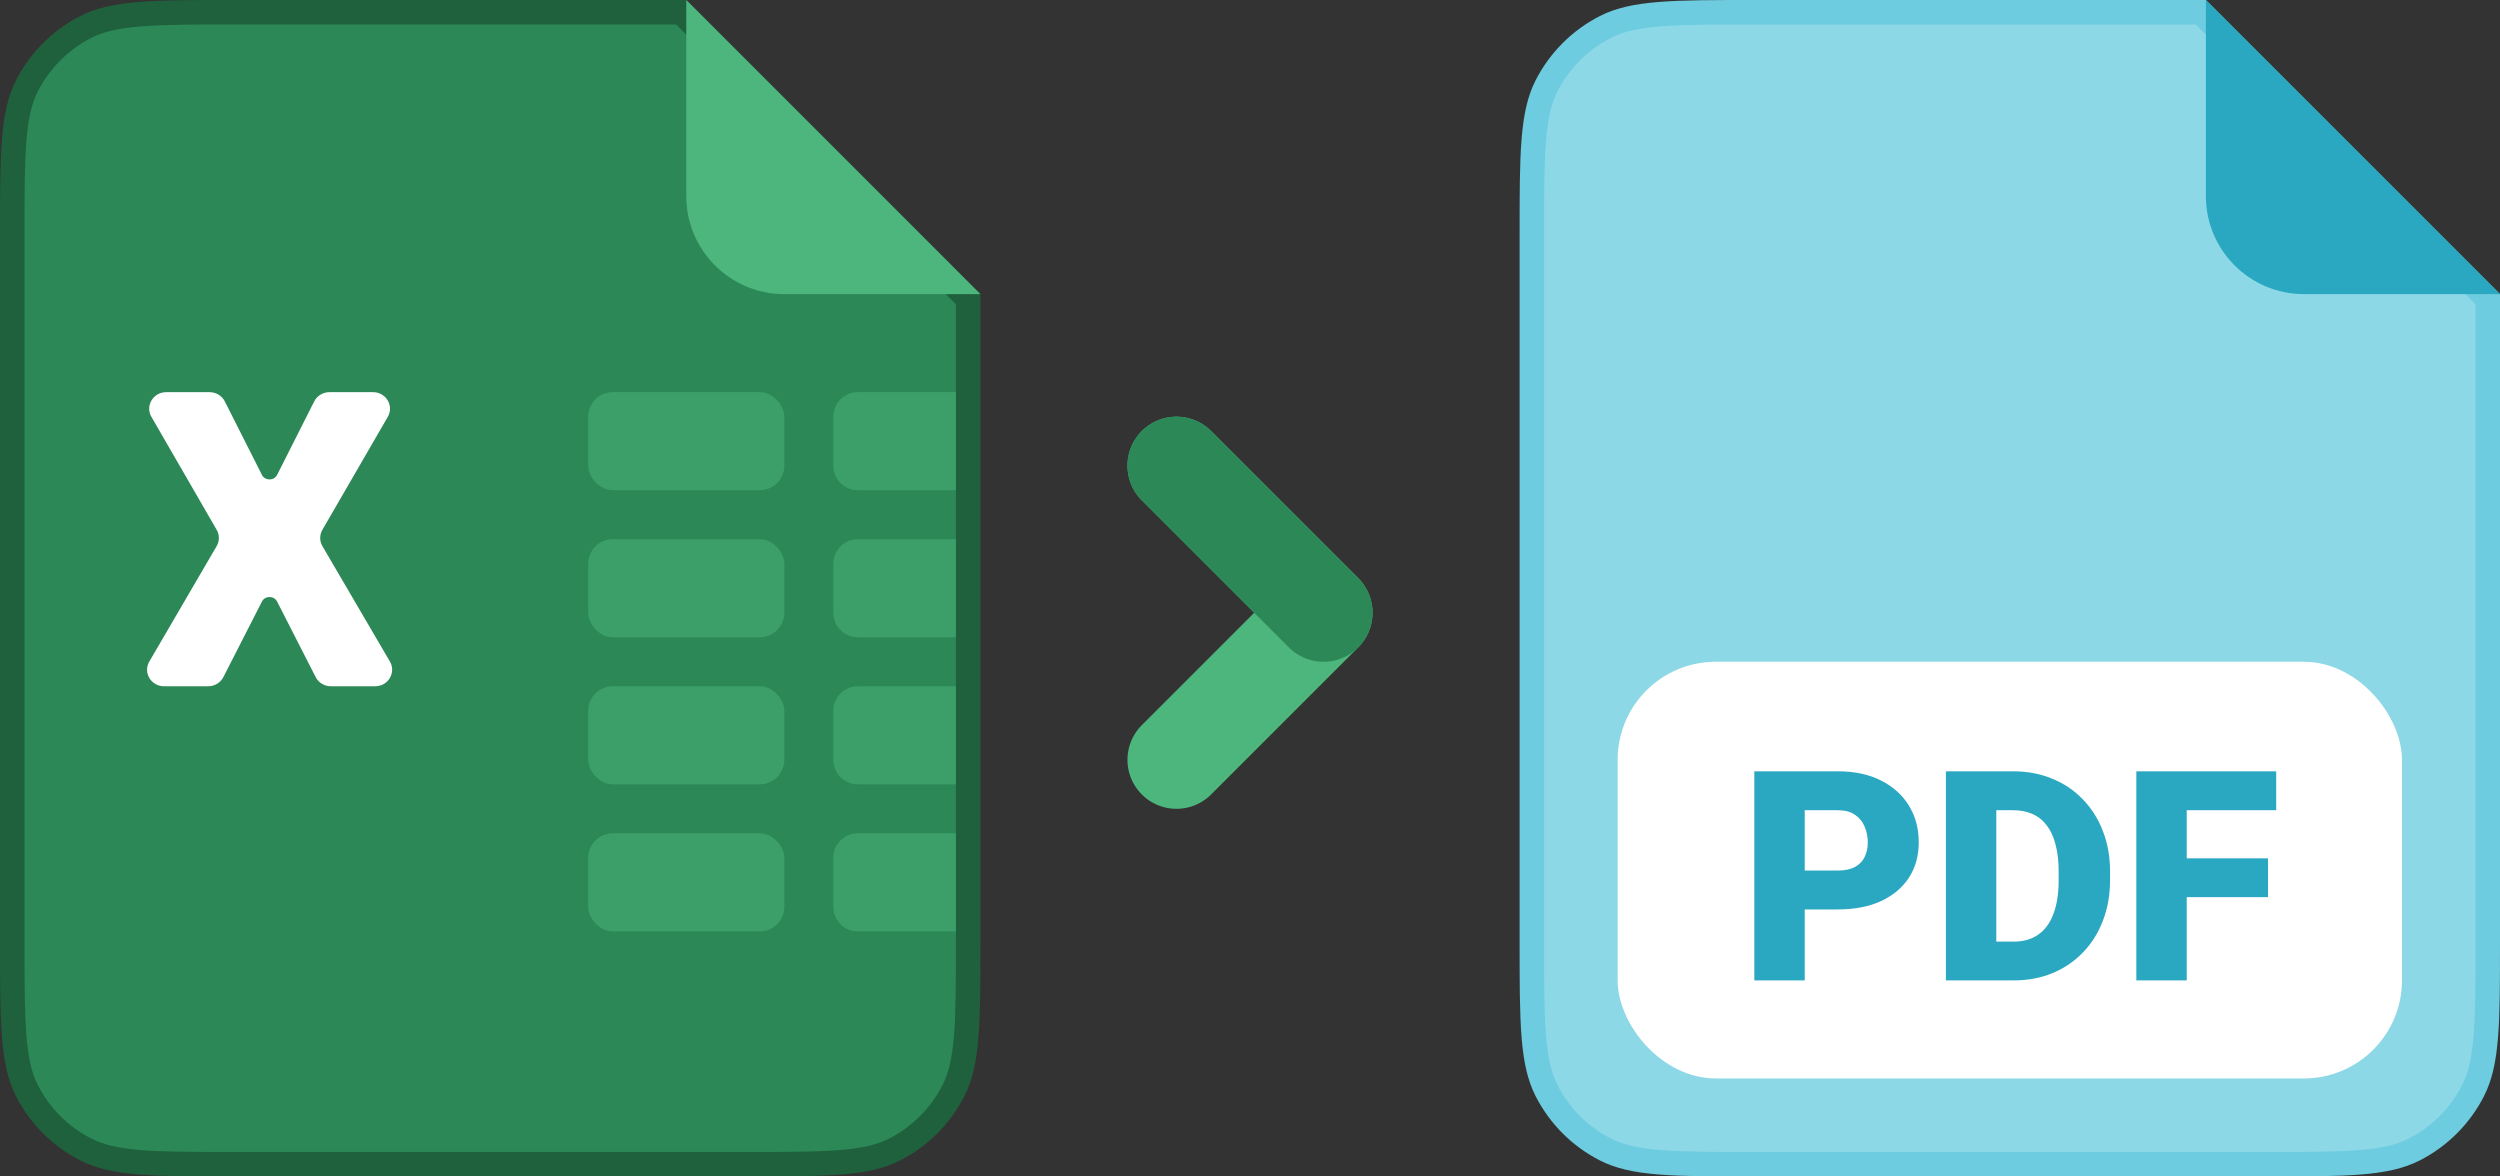
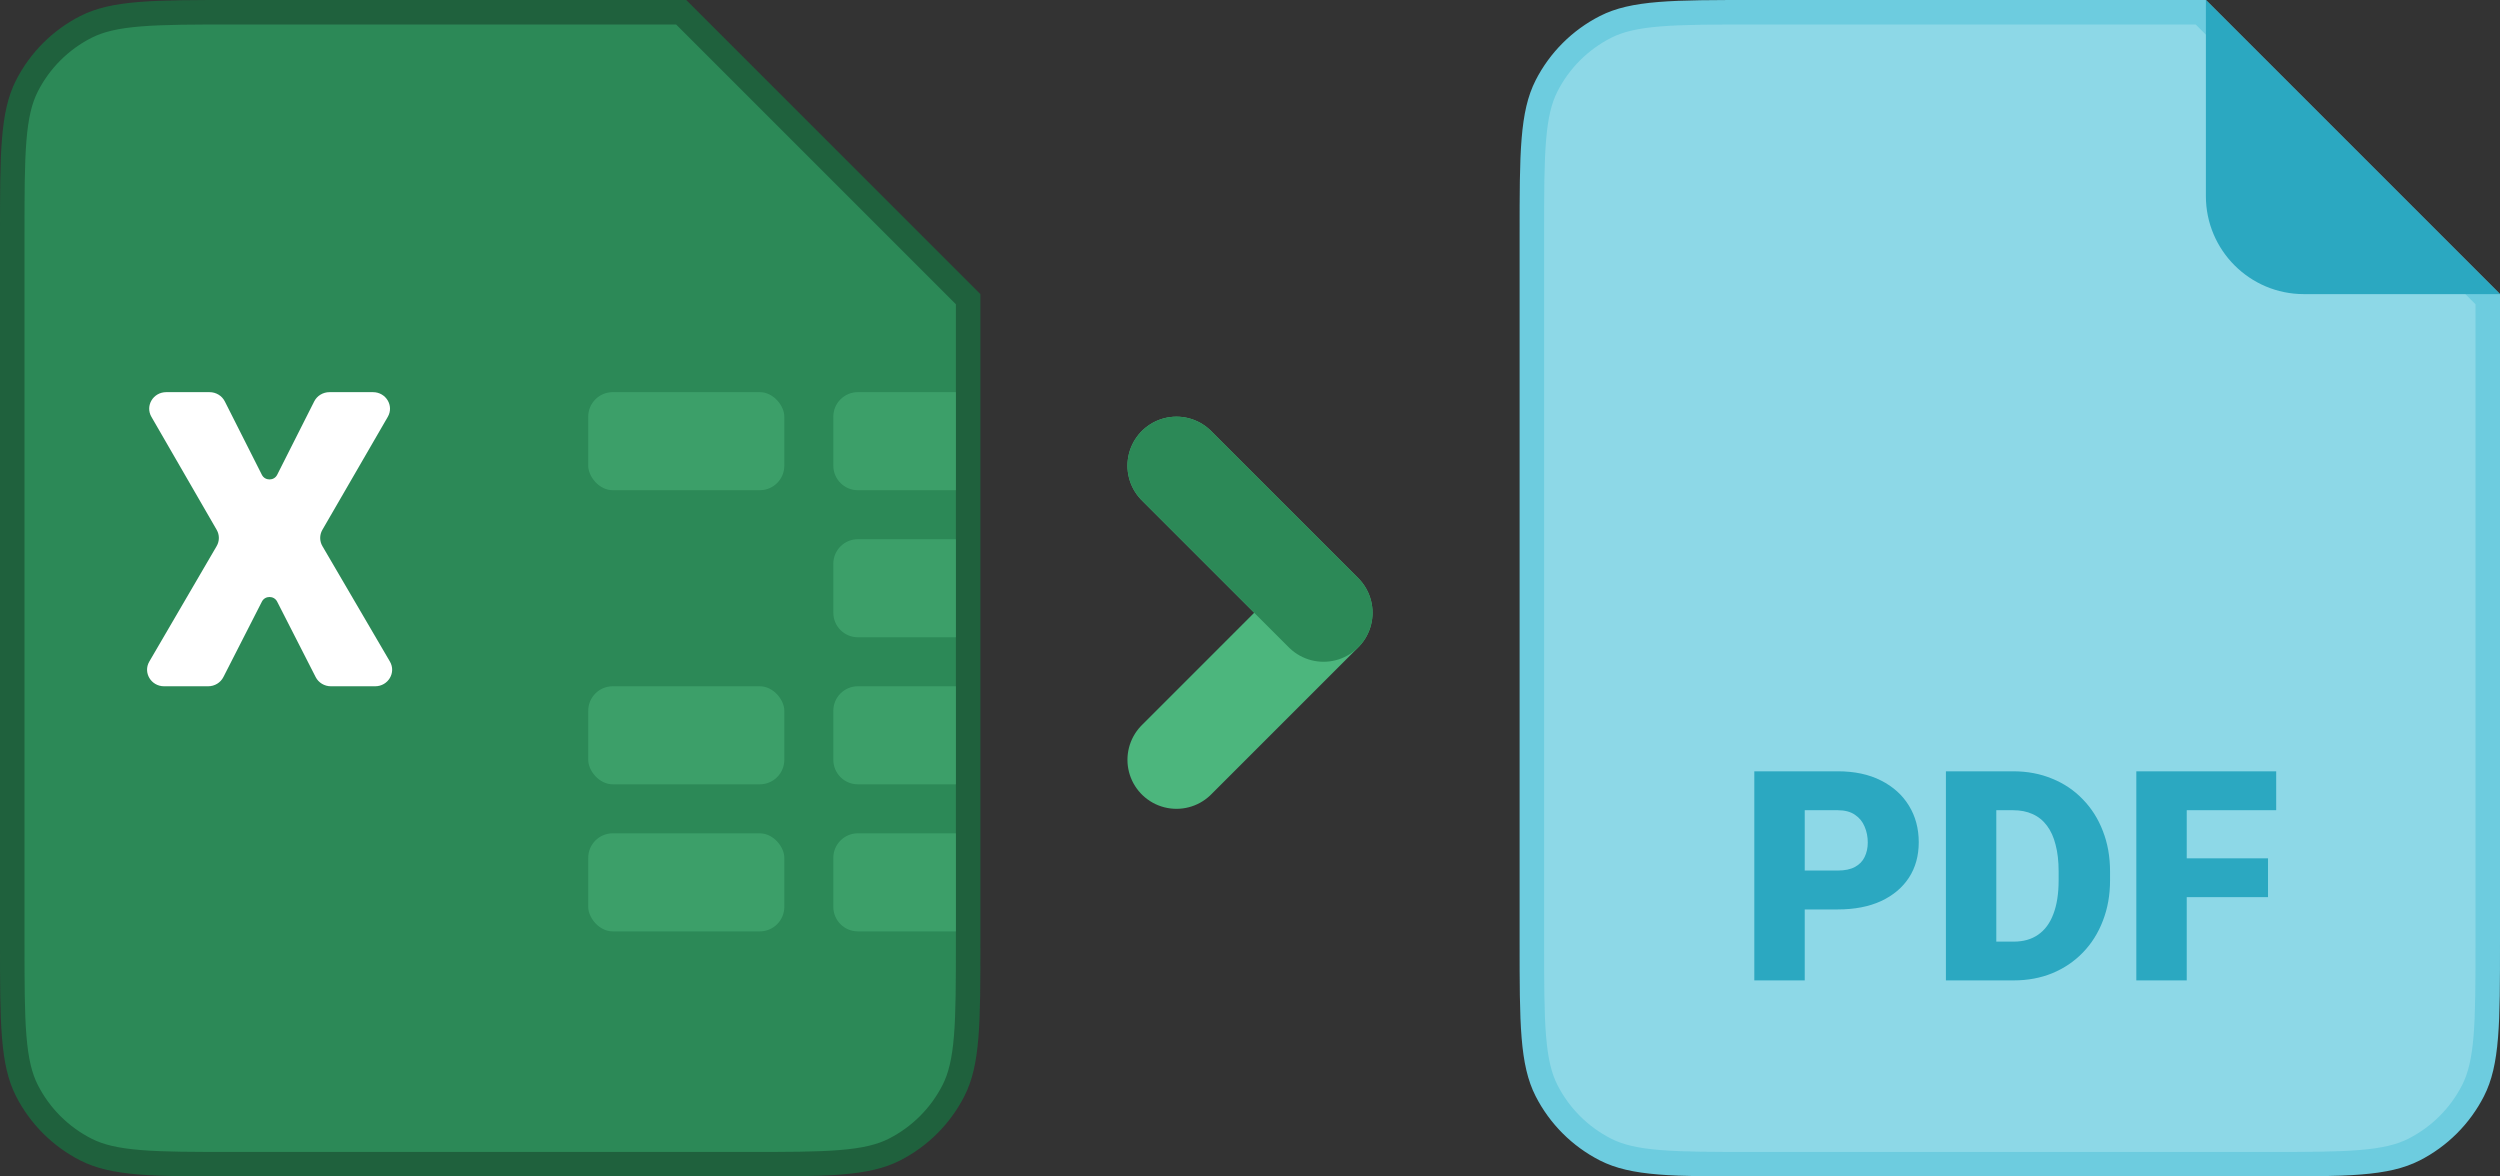
<svg xmlns="http://www.w3.org/2000/svg" width="102" height="48" viewBox="0 0 102 48" fill="none">
  <rect x="0" y="0" width="102" height="48" fill="#333333" stroke="none" />
  <path d="M71.6 0.5H89.793L101.5 12.207V38.4C101.5 40.088 101.5 41.325 101.42 42.3C101.341 43.27 101.186 43.937 100.901 44.497C100.373 45.532 99.532 46.373 98.497 46.901C97.937 47.186 97.27 47.341 96.3 47.42C95.325 47.5 94.088 47.5 92.4 47.5H71.6C69.912 47.5 68.675 47.5 67.7 47.42C66.73 47.341 66.063 47.186 65.503 46.901C64.468 46.373 63.627 45.532 63.099 44.497C62.814 43.937 62.659 43.27 62.58 42.3C62.5 41.325 62.5 40.088 62.5 38.4V9.6C62.5 7.912 62.5 6.675 62.58 5.7C62.659 4.73 62.814 4.063 63.099 3.503C63.627 2.468 64.468 1.627 65.503 1.099C66.063 0.814 66.73 0.659 67.7 0.58C68.675 0.5 69.912 0.5 71.6 0.5Z" fill="#8DD8E7" stroke="#6DCCDF" />
-   <rect x="66" y="27" width="32" height="17" rx="4" fill="white" />
  <path d="M90 8V0L102 12H94C91.791 12 90 10.209 90 8Z" fill="#2BA8C1" />
  <path d="M74.981 37.105H72.859V35.518H74.981C75.269 35.518 75.504 35.469 75.684 35.371C75.863 35.273 75.994 35.139 76.076 34.967C76.162 34.791 76.205 34.594 76.205 34.375C76.205 34.141 76.162 33.924 76.076 33.725C75.994 33.525 75.863 33.365 75.684 33.244C75.504 33.119 75.269 33.057 74.981 33.057H73.633V40H71.576V31.469H74.981C75.664 31.469 76.252 31.594 76.744 31.844C77.24 32.094 77.621 32.438 77.887 32.875C78.152 33.309 78.285 33.805 78.285 34.363C78.285 34.914 78.152 35.395 77.887 35.805C77.621 36.215 77.24 36.535 76.744 36.766C76.252 36.992 75.664 37.105 74.981 37.105ZM82.164 40H80.272L80.283 38.418H82.164C82.555 38.418 82.885 38.324 83.154 38.137C83.428 37.949 83.635 37.67 83.775 37.299C83.92 36.924 83.992 36.463 83.992 35.916V35.547C83.992 35.137 83.951 34.777 83.869 34.469C83.791 34.156 83.674 33.897 83.518 33.69C83.361 33.478 83.166 33.32 82.932 33.215C82.701 33.109 82.436 33.057 82.135 33.057H80.236V31.469H82.135C82.713 31.469 83.242 31.568 83.723 31.768C84.207 31.963 84.625 32.244 84.977 32.611C85.332 32.975 85.606 33.406 85.797 33.906C85.992 34.402 86.09 34.953 86.09 35.559V35.916C86.09 36.518 85.992 37.068 85.797 37.568C85.606 38.068 85.334 38.5 84.982 38.863C84.631 39.227 84.215 39.508 83.734 39.707C83.258 39.902 82.734 40 82.164 40ZM81.449 31.469V40H79.393V31.469H81.449ZM89.219 31.469V40H87.162V31.469H89.219ZM92.535 35.02V36.602H88.633V35.02H92.535ZM92.869 31.469V33.057H88.633V31.469H92.869Z" fill="#2BA8C1" />
  <path d="M9.6 0.5H27.793L39.5 12.207V38.4C39.5 40.088 39.5 41.325 39.42 42.3C39.341 43.27 39.186 43.937 38.901 44.497C38.373 45.532 37.532 46.373 36.497 46.901C35.937 47.186 35.27 47.341 34.3 47.42C33.325 47.5 32.088 47.5 30.4 47.5H9.6C7.912 47.5 6.675 47.5 5.7 47.42C4.73 47.341 4.063 47.186 3.503 46.901C2.468 46.373 1.627 45.532 1.099 44.497C0.814 43.937 0.659 43.27 0.58 42.3C0.5 41.325 0.5 40.088 0.5 38.4V9.6C0.5 7.912 0.5 6.675 0.58 5.7C0.659 4.73 0.814 4.063 1.099 3.503C1.627 2.468 2.468 1.627 3.503 1.099C4.063 0.814 4.73 0.659 5.7 0.58C6.675 0.5 7.912 0.5 9.6 0.5Z" fill="#2C8957" stroke="#1F613D" />
-   <path d="M28 8V0L40 12H32C29.791 12 28 10.209 28 8Z" fill="#4CB67D" />
  <path d="M10.685 19.373C10.812 19.624 11.181 19.624 11.308 19.373L12.82 16.377C12.937 16.146 13.178 16 13.443 16H15.218C15.749 16 16.083 16.557 15.822 17.007L13.153 21.617C13.034 21.824 13.034 22.077 13.155 22.283L15.908 26.991C16.171 27.441 15.838 28 15.306 28H13.5C13.237 28 12.996 27.855 12.879 27.625L11.307 24.545C11.18 24.295 10.813 24.295 10.686 24.545L9.114 27.625C8.997 27.855 8.756 28 8.493 28H6.694C6.163 28 5.829 27.441 6.092 26.991L8.839 22.282C8.959 22.076 8.96 21.824 8.841 21.618L6.177 17.006C5.917 16.556 6.251 16 6.782 16H8.55C8.814 16 9.056 16.146 9.172 16.377L10.685 19.373Z" fill="white" />
  <rect x="24" y="16" width="8" height="4" rx="1" fill="#4CB67D" fill-opacity="0.5" />
  <path d="M34 17C34 16.448 34.448 16 35 16H39V20H35C34.448 20 34 19.552 34 19V17Z" fill="#4CB67D" fill-opacity="0.5" />
-   <rect x="24" y="22" width="8" height="4" rx="1" fill="#4CB67D" fill-opacity="0.5" />
  <path d="M34 23C34 22.448 34.448 22 35 22H39V26H35C34.448 26 34 25.552 34 25V23Z" fill="#4CB67D" fill-opacity="0.5" />
  <rect x="24" y="28" width="8" height="4" rx="1" fill="#4CB67D" fill-opacity="0.5" />
  <path d="M34 29C34 28.448 34.448 28 35 28H39V32H35C34.448 32 34 31.552 34 31V29Z" fill="#4CB67D" fill-opacity="0.5" />
  <rect x="24" y="34" width="8" height="4" rx="1" fill="#4CB67D" fill-opacity="0.5" />
  <path d="M34 35C34 34.448 34.448 34 35 34H39V38H35C34.448 38 34 37.552 34 37V35Z" fill="#4CB67D" fill-opacity="0.5" />
  <path d="M48 19L54 25L48 31" stroke="#4CB67D" stroke-width="4" stroke-linecap="round" stroke-linejoin="round" />
  <path d="M48 19L54 25" stroke="#2C8957" stroke-width="4" stroke-linecap="round" stroke-linejoin="round" />
</svg>